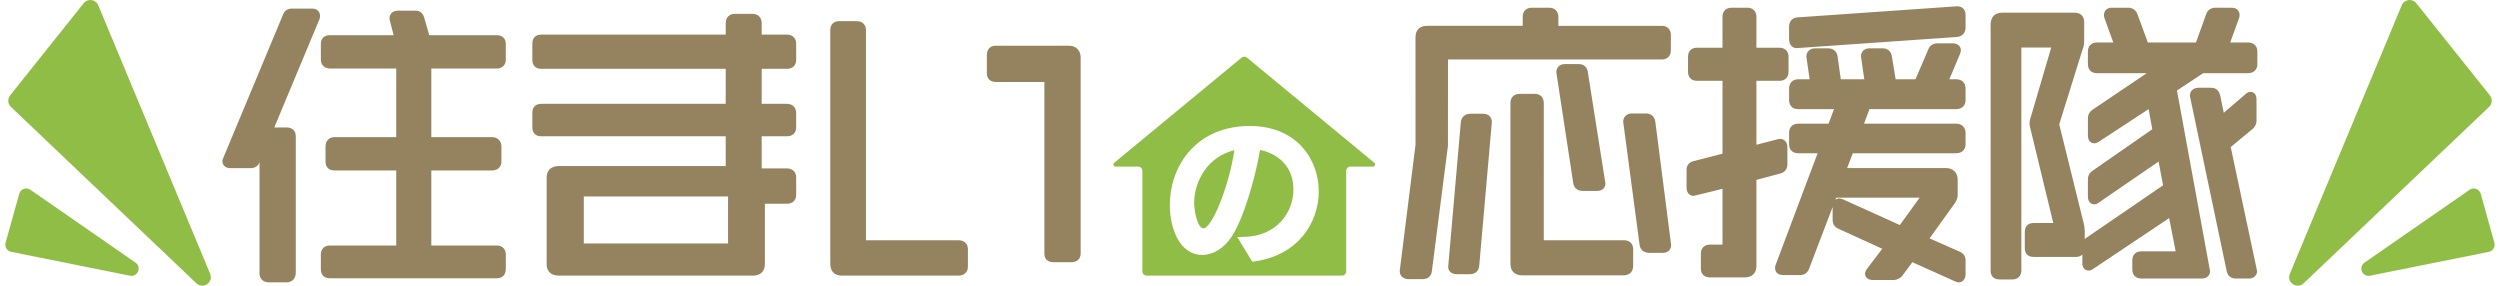
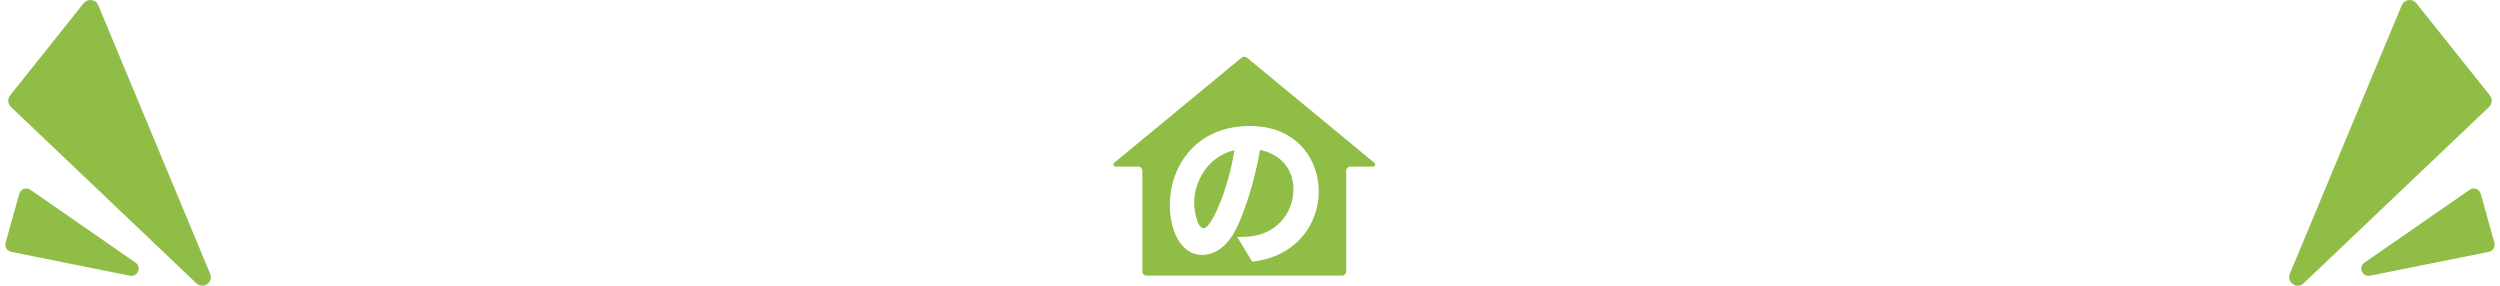
<svg xmlns="http://www.w3.org/2000/svg" version="1.1" id="レイヤー_1" x="0px" y="0px" viewBox="0 0 420 48" style="enable-background:new 0 0 420 48;" xml:space="preserve">
  <style type="text/css">
	.st0{fill:#8FBD46;}
	.st1{fill:#95835F;}
</style>
  <g>
    <path class="st0" d="M207.375,25.232c-0.941,6.278-3.815,13.122-5.179,13.122c-1.103,0-1.578-3.196-1.578-4.212   C200.619,30.399,202.935,26.292,207.375,25.232z M230.666,27.989h-3.789c-0.397,0-0.718,0.321-0.718,0.718v16.88   c0,0.397-0.322,0.718-0.718,0.718h-32.804c-0.397,0-0.718-0.321-0.718-0.718v-16.88c0-0.397-0.321-0.718-0.718-0.718h-3.789   c-0.337,0-0.488-0.422-0.229-0.636L208.581,9.69c0.266-0.219,0.649-0.219,0.915,0l21.399,17.663   C231.154,27.567,231.003,27.989,230.666,27.989z M221.551,32.161c0-5.294-3.618-10.992-11.562-10.992l-0.538,0   c-8.88,0.286-12.925,7.08-12.925,13.272c0,4.039,1.707,8.386,5.454,8.386c1.821,0,3.607-1.098,4.904-3.014   c1.957-2.909,3.96-9.676,4.804-14.619c2.717,0.537,5.607,2.528,5.607,6.641c0,3.878-2.84,7.857-8.269,7.958l-1.175,0.022   l2.525,4.155l0.441-0.063C218.232,42.843,221.551,37.241,221.551,32.161z" />
    <path class="st0" d="M403.494,0.884l-18.8,45.119c-0.597,1.433,1.189,2.662,2.314,1.592l31.159-29.635   c0.539-0.513,0.597-1.353,0.132-1.935L405.94,0.54C405.259-0.313,403.914-0.124,403.494,0.884z" />
    <path class="st0" d="M418.128,42.306l-19.966,4.012c-1.296,0.26-2.019-1.441-0.933-2.194l17.669-12.243   c0.688-0.476,1.641-0.133,1.866,0.674l2.296,8.231C419.251,41.467,418.822,42.166,418.128,42.306z" />
    <path class="st0" d="M14.06,0.54L1.701,16.024c-0.464,0.582-0.407,1.422,0.133,1.935l31.158,29.635   c1.125,1.07,2.911-0.159,2.314-1.592l-18.8-45.119C16.086-0.124,14.74-0.313,14.06,0.54z" />
    <path class="st0" d="M0.939,40.785l2.296-8.231c0.225-0.806,1.178-1.15,1.865-0.674l17.669,12.243   c1.086,0.753,0.363,2.454-0.933,2.194L1.872,42.306C1.178,42.166,0.749,41.467,0.939,40.785z" />
-     <path class="st1" d="M53.765,2.651c0,0.14,0,0.37-0.119,0.627l-7.57,18.139h2.115c0.912,0,1.501,0.57,1.501,1.452v22.966   c0,0.927-0.631,1.599-1.501,1.599h-3.042c-0.927,0-1.55-0.603-1.55-1.501V27.25c-0.216,0.635-0.755,0.997-1.492,0.997H38.72   c-0.999,0-1.354-0.624-1.354-1.158c0-0.288,0.11-0.509,0.182-0.655l9.974-23.912c0.212-0.667,0.765-1.078,1.454-1.078h3.485   C53.357,1.445,53.765,2.07,53.765,2.651z M83.475,5.911H72.114l-0.861-2.992c-0.202-0.708-0.733-1.13-1.421-1.13h-2.993   c-0.826,0-1.403,0.537-1.403,1.304c0,0.138,0.026,0.249,0.049,0.327l0.644,2.491H55.405c-0.926,0-1.501,0.556-1.501,1.452v2.65   c0,0.898,0.623,1.501,1.55,1.501h11.111v11.524H56.19c-0.898,0-1.501,0.623-1.501,1.55v2.601c0,0.882,0.589,1.452,1.501,1.452   h10.375v12.603h-11.16c-0.912,0-1.501,0.589-1.501,1.501v2.503c0,0.451,0.151,1.501,1.55,1.501h28.021   c0.926,0,1.501-0.594,1.501-1.55v-2.453c0-0.898-0.603-1.501-1.501-1.501H72.462V28.64h10.227c0.898,0,1.55-0.61,1.55-1.452v-2.601   c0-0.898-0.652-1.55-1.55-1.55H72.462V11.513h11.012c0.898,0,1.501-0.603,1.501-1.501v-2.65C84.975,6.48,84.386,5.911,83.475,5.911   z M133.754,7.362v2.699c0,0.926-0.594,1.501-1.55,1.501h-4.241v5.88h4.241c0.927,0,1.55,0.603,1.55,1.501v2.453   c0,0.926-0.594,1.501-1.55,1.501h-4.241v5.39h4.241c0.927,0,1.55,0.603,1.55,1.501v2.944c0,0.926-0.594,1.501-1.55,1.501h-3.701   v10.129c0,1.217-0.744,1.943-1.992,1.943H93.976c-1.861,0-2.139-1.186-2.139-1.893V29.838c0-0.726,0.278-1.943,2.139-1.943h27.943   v-4.997H90.933c-0.94,0-1.501-0.561-1.501-1.501v-2.453c0-0.94,0.561-1.501,1.501-1.501h30.985v-5.88H90.933   c-0.94,0-1.501-0.561-1.501-1.501V7.314c0-0.94,0.561-1.501,1.501-1.501h30.985V3.878c0-0.927,0.603-1.55,1.501-1.55h2.993   c0.942,0,1.55,0.609,1.55,1.55v1.934h4.241C133.145,5.812,133.754,6.421,133.754,7.362z M98.078,33.007V40.9h24.234v-7.892H98.078z    M161.058,40.36h-15.576V5.056c0-0.898-0.603-1.501-1.501-1.501h-3.042c-0.882,0-1.452,0.589-1.452,1.501v39.209   c0,0.931,0.345,2.04,1.992,2.04h19.58c0.913,0,1.551-0.617,1.551-1.5v-2.944C162.608,40.963,161.985,40.36,161.058,40.36z    M179.607,7.684h-12.366c-0.882,0-1.452,0.608-1.452,1.55v3.042c0,0.954,0.565,1.501,1.55,1.501h8.118v28.869   c0,0.679,0.394,1.403,1.501,1.403H180c0.942,0,1.55-0.57,1.55-1.452V9.675C181.55,8.466,180.788,7.684,179.607,7.684z    M280.703,8.491v-2.65c0-0.898-0.603-1.501-1.501-1.501h-17.392V2.848c0-0.927-0.603-1.55-1.501-1.55h-2.993   c-0.912,0-1.501,0.589-1.501,1.501V4.34h-16.116c-1.203,0-1.894,0.708-1.894,1.942V24.34l-2.643,21.1l-0.006,0.101   c0,0.625,0.393,1.354,1.501,1.354h2.355c0.886,0,1.449-0.497,1.543-1.349l2.699-21.052l0.007-14.502h35.942   C280.099,9.992,280.703,9.389,280.703,8.491z M266.761,12.131l2.949,18.688c0,0.579-0.367,1.256-1.403,1.256h-2.404   c-1.119,0-1.467-0.725-1.575-1.156l-2.87-18.796c0-0.797,0.577-1.354,1.403-1.354h2.404   C266.094,10.769,266.668,11.291,266.761,12.131z M274.372,41.86v2.846c0,0.912-0.638,1.55-1.55,1.55h-17.127   c-1.216,0-1.942-0.726-1.942-1.942v-26.99c0-0.971,0.579-1.55,1.55-1.55h2.552c0.926,0,1.501,0.594,1.501,1.55V40.36h13.516   C273.769,40.36,274.372,40.963,274.372,41.86z M278.097,20.473l2.655,20.701c0,0.602-0.367,1.305-1.403,1.305h-2.307   c-0.877,0-1.502-0.535-1.594-1.363l-2.753-20.651c0-0.826,0.597-1.403,1.452-1.403h2.404   C277.395,19.062,278.001,19.615,278.097,20.473z M250.621,20.465v0.147l-2.115,24.086c-0.093,0.84-0.685,1.363-1.545,1.363h-2.208   c-0.522,0-0.918-0.152-1.178-0.452c-0.223-0.258-0.318-0.602-0.265-0.968l2.105-24.099c0.098-0.889,0.709-1.43,1.596-1.43h2.208   C250.044,19.111,250.621,19.668,250.621,20.465z M330.216,2.504v2.11c0,0.886-0.54,1.497-1.412,1.594l-0.033,0.003l-26.793,1.865   c-0.05,0.007-0.1,0.01-0.15,0.01c-0.287,0-0.576-0.103-0.8-0.301c-0.306-0.27-0.461-0.676-0.461-1.208v-2.11   c0-0.859,0.521-1.451,1.362-1.545l26.877-1.868h0.005C329.539,1.054,330.216,1.503,330.216,2.504z M299.076,29.155l-3.996,1.063   v14.44c0,1.216-0.727,1.943-1.943,1.943h-5.889c-0.912,0-1.501-0.57-1.501-1.452v-2.552c0-0.898,0.603-1.501,1.501-1.501h2.13   v-9.379l-4.829,1.192c-0.201,0-1.206-0.068-1.206-1.403v-2.993c0-0.706,0.394-1.224,1.081-1.421l4.955-1.272V13.574h-4.289   c-0.94,0-1.501-0.561-1.501-1.501V9.521c0-0.912,0.57-1.501,1.452-1.501h4.338V2.799c0-0.912,0.59-1.501,1.501-1.501h2.699   c0.897,0,1.501,0.603,1.501,1.501v5.222h3.897c0.897,0,1.501,0.603,1.501,1.501v2.552c0,0.912-0.589,1.501-1.501,1.501h-3.897   v10.744l3.621-0.939c0.078-0.023,0.188-0.049,0.326-0.049c0.625,0,1.255,0.434,1.255,1.403v2.895   C300.282,28.396,299.831,28.966,299.076,29.155z M328.667,13.32h-1.178l1.803-4.276l0.03-0.085c0.046-0.127,0.11-0.301,0.11-0.517   c0-0.66-0.561-1.157-1.304-1.157h-2.7c-0.694,0-1.289,0.428-1.501,1.072l-2.127,4.964h-3.335l-0.618-3.791   c-0.096-0.857-0.703-1.411-1.545-1.411h-2.258c-0.826,0-1.403,0.557-1.403,1.354l0.559,3.848h-3.945l-0.536-3.79   c-0.095-0.871-0.707-1.412-1.594-1.412h-2.208c-0.856,0-1.452,0.577-1.452,1.403l0.556,3.799h-1.951   c-0.898,0-1.502,0.623-1.502,1.55v1.963c0,0.912,0.589,1.501,1.502,1.501h6.04l-0.913,2.445h-5.127   c-0.898,0-1.502,0.603-1.502,1.501v1.963c0,0.912,0.589,1.501,1.502,1.501h3.289l-7.013,18.651   c-0.133,0.269-0.133,0.51-0.133,0.655c0,0.193,0.065,1.157,1.353,1.157h2.847c0.706,0,1.205-0.331,1.497-1.015l3.971-10.413v2.124   c0,0.919,0.535,1.341,0.966,1.526l7.37,3.358l-2.554,3.378c-0.202,0.229-0.335,0.549-0.335,0.817c0,0.393,0.275,1.059,1.305,1.059   h3.484c0.503,0,1.003-0.224,1.41-0.631l1.75-2.361l7.129,3.203c0.146,0.072,0.366,0.182,0.654,0.182   c0.575,0,1.157-0.465,1.157-1.354v-2.307c0-0.705-0.33-1.204-0.975-1.481l-5.072-2.245l4.312-6.014   c0.176-0.293,0.41-0.742,0.41-1.252v-2.601c0-1.18-0.763-1.943-1.943-1.943h-16.632l0.951-2.494h17.35   c0.971,0,1.599-0.589,1.599-1.501V22.33c0-0.912-0.637-1.55-1.55-1.55h-15.512l0.913-2.445h14.549c0.971,0,1.599-0.589,1.599-1.501   V14.87C330.216,13.929,329.609,13.32,328.667,13.32z M308.345,33.56l0.136-0.356h14.026l-3.335,4.6l-9.505-4.291l-0.164-0.061   c-0.126-0.046-0.299-0.109-0.514-0.109C308.766,33.342,308.537,33.413,308.345,33.56z M379.239,8.638v2.159   c0,0.912-0.627,1.501-1.599,1.501h-7.509l-4.402,2.906l5.56,30.337c0,0.625-0.434,1.256-1.403,1.256h-10.109   c-0.956,0-1.55-0.575-1.55-1.501v-1.57c0-0.912,0.589-1.501,1.501-1.501h5.783l-1.095-5.583l-12.727,8.514   c-0.676,0.57-1.854,0.361-1.854-0.939v-1.453c-0.261,0.257-0.639,0.402-1.099,0.402h-7.067c-1.354,0-1.501-1.015-1.501-1.452   v-2.748c0-0.94,0.543-1.501,1.452-1.501h3.331l-3.949-16.313c-0.031-0.147-0.049-0.259-0.049-0.392c0-0.132,0.02-0.264,0.042-0.383   l0.04-0.239l3.571-12.157h-5.017v37.463c0,0.912-0.589,1.501-1.501,1.501h-2.16c-0.967,0-1.501-0.533-1.501-1.501V4.074   c0-1.198,0.726-1.942,1.893-1.942h12.269c0.942,0,1.55,0.609,1.55,1.55V6.97c0,0.407-0.071,0.799-0.205,1.135l-3.984,12.778   l4.166,16.857c0.042,0.206,0.122,0.651,0.122,1.078v1.392c0.106-0.123,0.239-0.243,0.402-0.352l12.754-8.724l-0.751-3.992   l-10.016,6.869c-0.227,0.195-0.538,0.321-0.8,0.321c-0.393,0-1.059-0.274-1.059-1.305v-2.895c0-0.831,0.46-1.233,0.805-1.463   l10.008-6.954l-0.617-3.382l-8.347,5.463c-0.215,0.144-0.465,0.28-0.79,0.28c-0.393,0-1.059-0.274-1.059-1.305v-2.895   c0-0.423,0.14-1.02,0.805-1.463l9.072-6.115h-8.377c-0.912,0-1.501-0.589-1.501-1.501V8.638c0-0.898,0.603-1.501,1.501-1.501h2.766   l-1.458-4.03c-0.109-0.248-0.109-0.468-0.109-0.603c0-0.6,0.403-1.206,1.304-1.206h2.798c0.631,0,1.164,0.342,1.463,0.939   l0.037,0.085l1.767,4.815h8.086l1.719-4.762c0.177-0.624,0.787-1.077,1.501-1.077h2.798c0.896,0,1.305,0.6,1.305,1.157   c0,0.142,0,0.398-0.109,0.651l-1.459,4.031h3.01C378.616,7.137,379.239,7.74,379.239,8.638z M374.762,24.703l4.429,20.838   c0,0.74-0.577,1.256-1.403,1.256h-2.159c-0.787,0-1.343-0.422-1.526-1.157l-6.207-29.542c0-0.674,0.449-1.354,1.452-1.354h2.159   c0.35,0,1.195,0.122,1.477,1.255l0.61,2.945l3.777-3.239c0.141-0.102,0.376-0.274,0.712-0.274c0.168,0,1.011,0.06,1.011,1.256   v3.533c0,0.624-0.285,1.193-0.764,1.533L374.762,24.703z" />
  </g>
</svg>